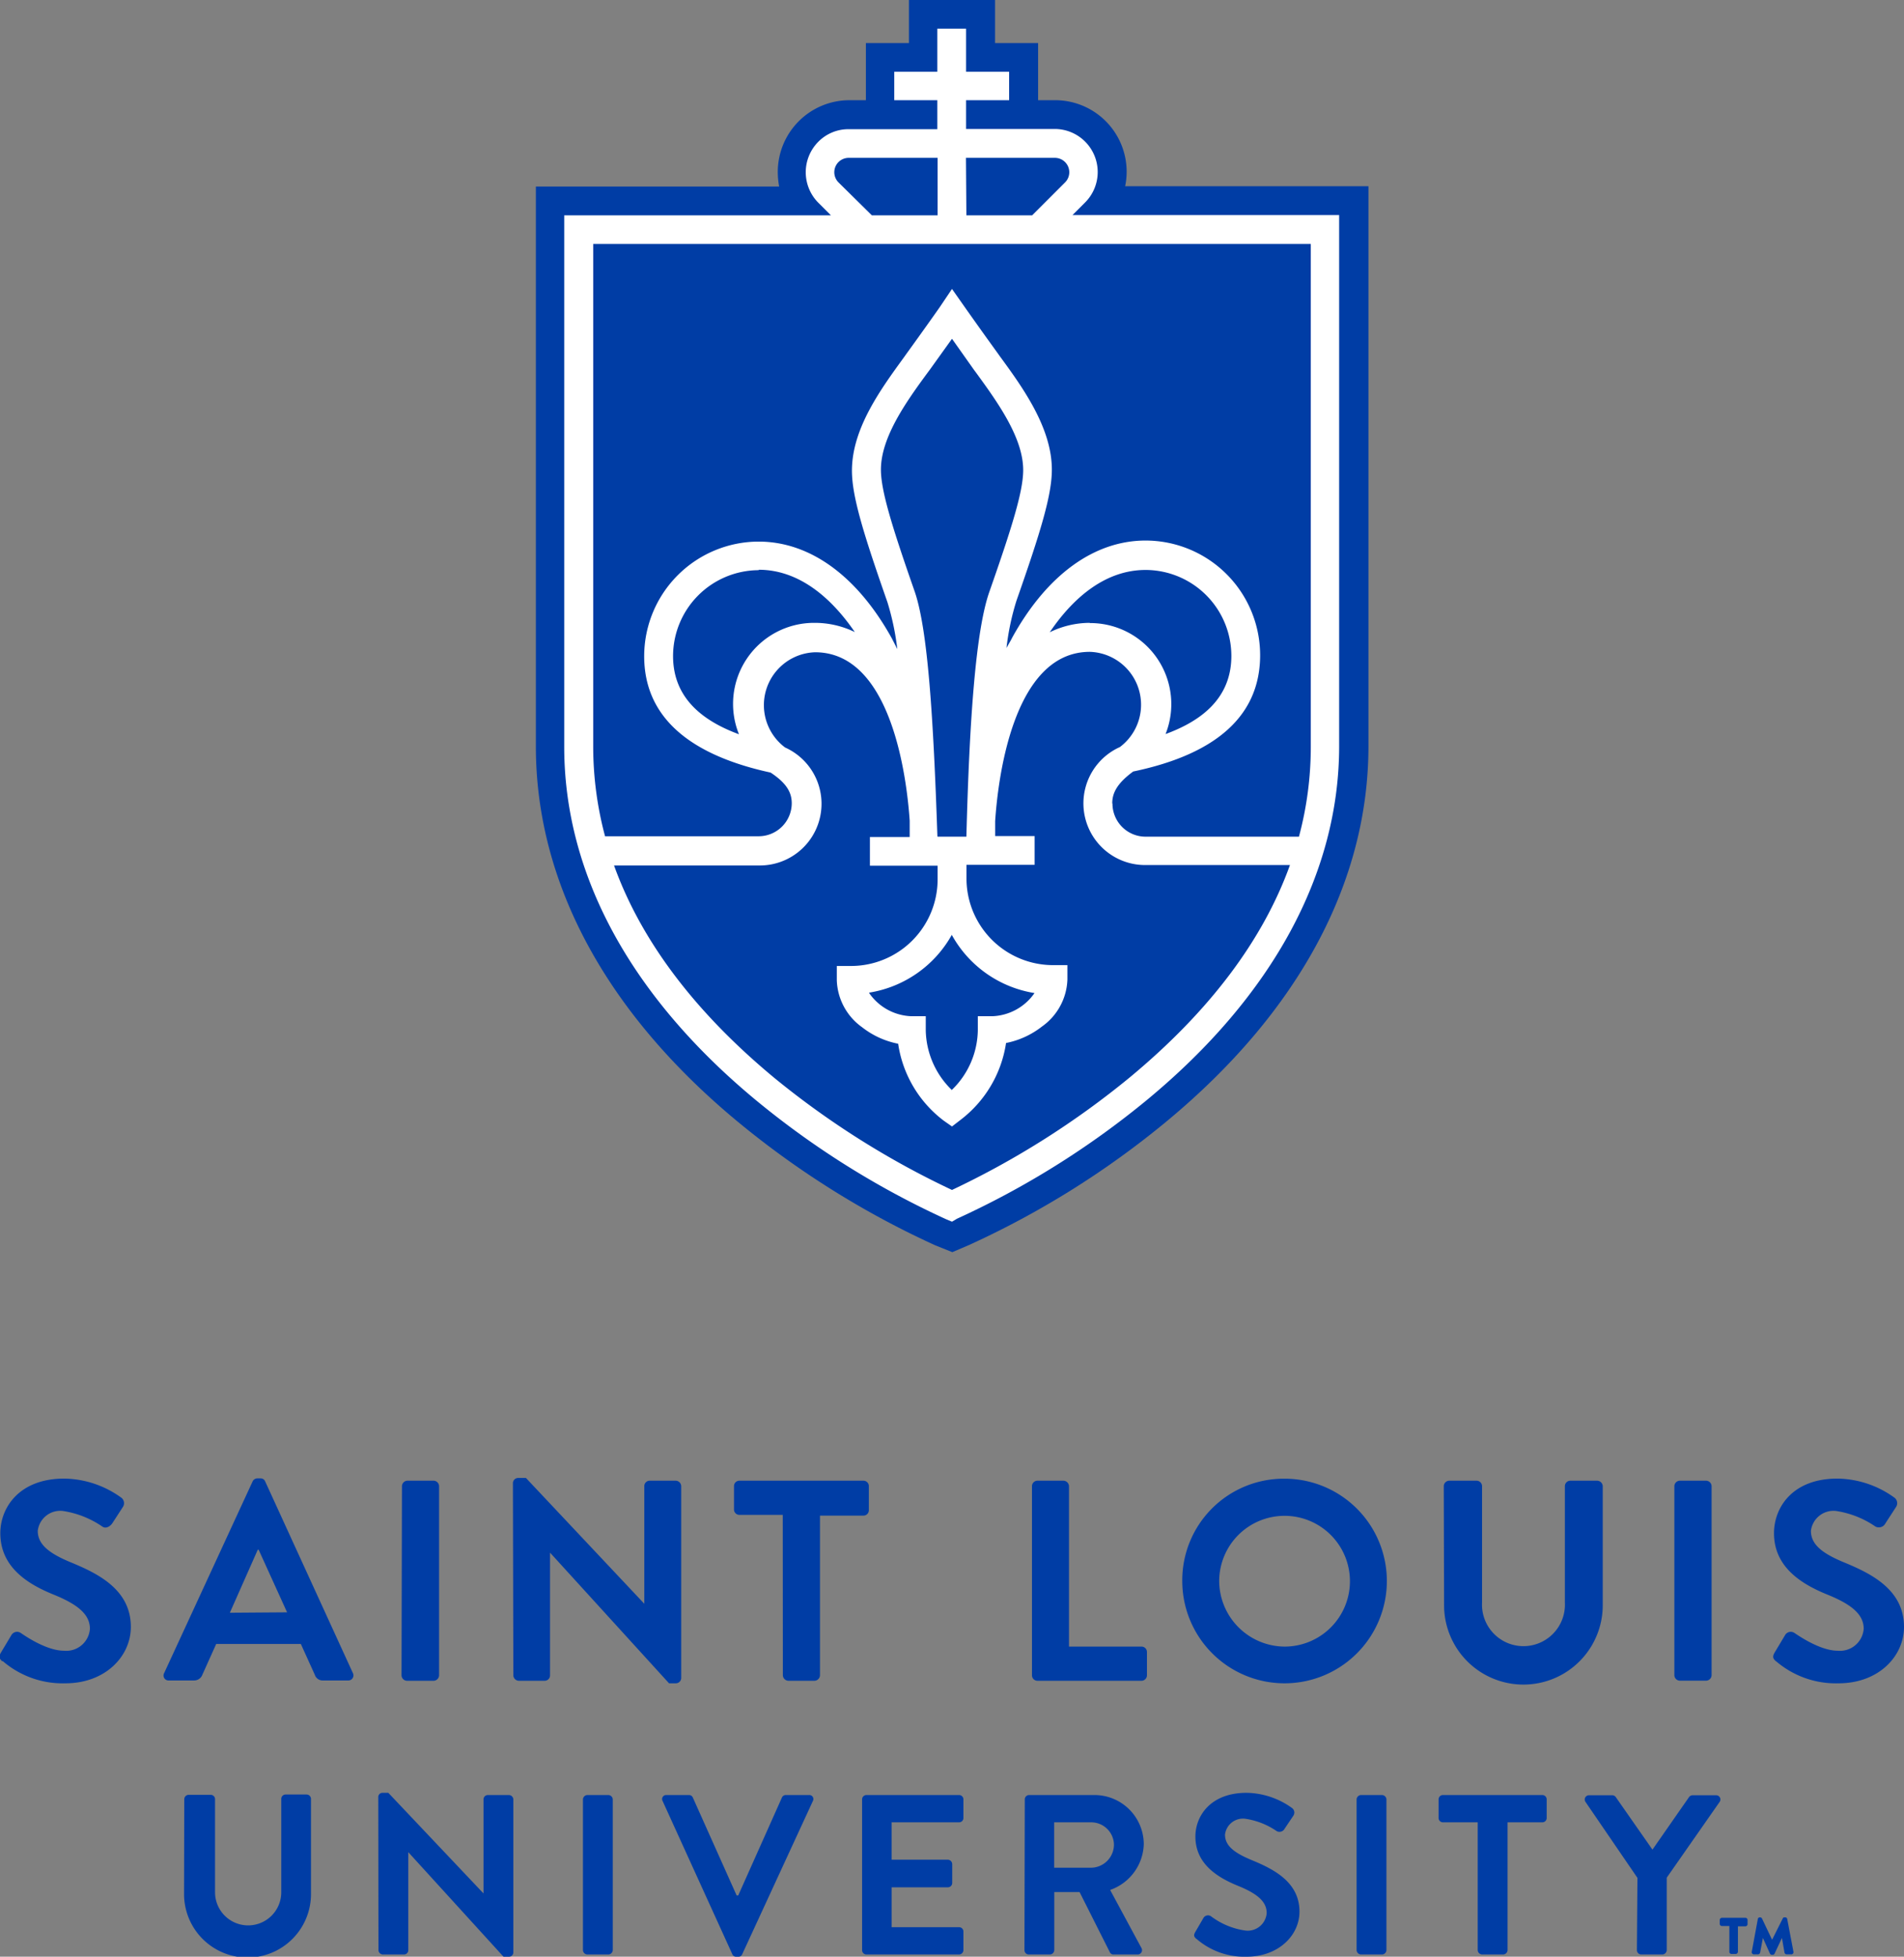
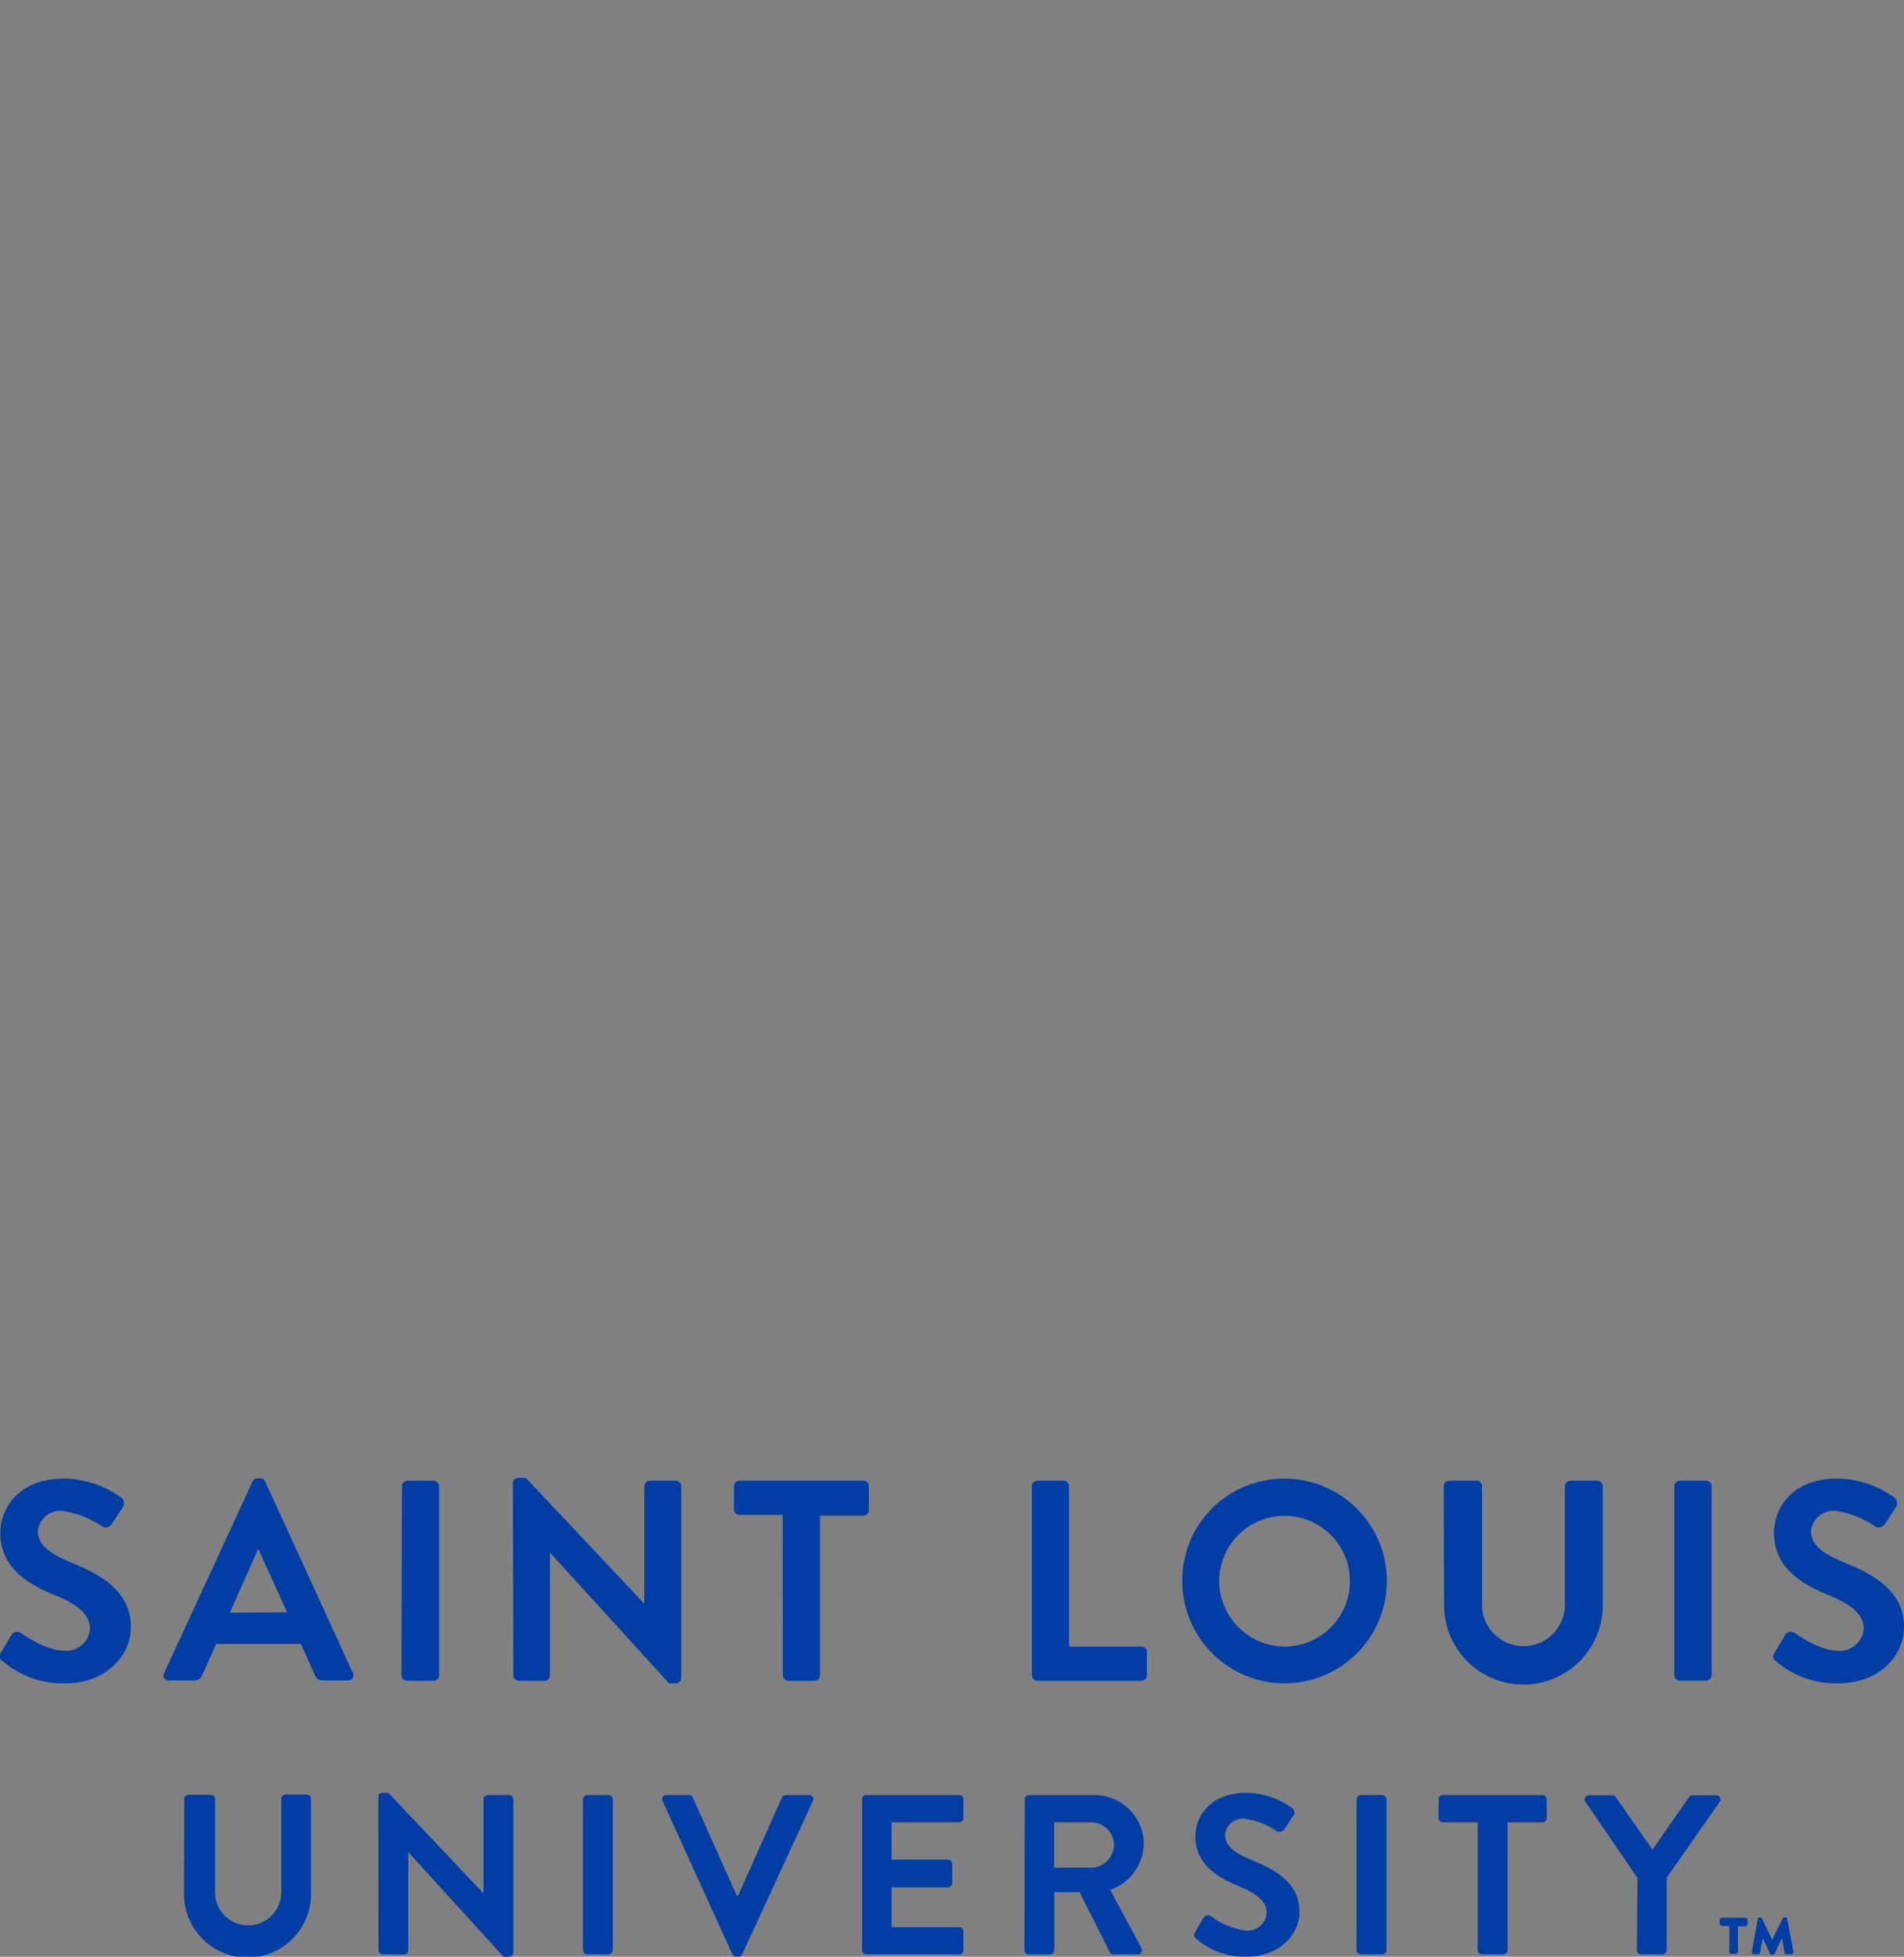
<svg xmlns="http://www.w3.org/2000/svg" id="Layer_1" data-name="Layer 1" viewBox="0 0 180 184.94">
  <rect x="0" y="0" width="180" height="184.94" fill="#808080" stroke="none" />
  <defs>
    <style>.cls-1{fill:#003da5;}.cls-2{fill:#fff;}</style>
  </defs>
  <path class="cls-1" d="M208.75,235.85a.41.41,0,0,0,.41.41h2a.43.43,0,0,0,.41-.41V229l5-7.16a.4.4,0,0,0-.35-.63H214a.43.43,0,0,0-.34.2l-3.44,4.94-3.45-4.94a.41.41,0,0,0-.34-.2h-2.2a.4.4,0,0,0-.34.63l4.91,7.18Zm-15.05,0a.43.43,0,0,0,.41.41h2a.43.43,0,0,0,.41-.41V223.77h3.29a.41.41,0,0,0,.41-.41V221.6a.41.41,0,0,0-.41-.41h-9.4a.41.41,0,0,0-.41.41v1.76a.41.41,0,0,0,.41.41h3.29Zm-11.45,0a.43.43,0,0,0,.41.41h2a.43.43,0,0,0,.41-.41V221.6a.43.43,0,0,0-.41-.41h-2a.43.43,0,0,0-.41.41Zm-15.13-1.06a6.9,6.9,0,0,0,4.73,1.68c3,0,5-2,5-4.26,0-2.78-2.41-4-4.49-4.86-1.75-.72-2.55-1.4-2.55-2.42a1.71,1.71,0,0,1,1.9-1.5,7.06,7.06,0,0,1,3,1.18.56.56,0,0,0,.75-.26l.82-1.22a.53.53,0,0,0-.13-.71,7.52,7.52,0,0,0-4.3-1.44c-3.43,0-4.84,2.21-4.84,4.13,0,2.54,2,3.83,4,4.65,1.81.73,2.74,1.48,2.74,2.58a1.8,1.8,0,0,1-2,1.66,7,7,0,0,1-3.25-1.34.5.5,0,0,0-.73.15l-.78,1.34c-.19.34-.08.45.11.64m-13.44-6.73v-4.29h3.51a2.15,2.15,0,0,1,2.14,2.09,2.19,2.19,0,0,1-2.14,2.2Zm-2.81,7.79a.41.41,0,0,0,.41.41h2a.43.43,0,0,0,.41-.41v-5.49h2.39l2.87,5.7a.36.36,0,0,0,.34.2h2.26a.41.41,0,0,0,.37-.63l-2.95-5.47a4.73,4.73,0,0,0,3.18-4.34,4.66,4.66,0,0,0-4.69-4.63h-6.15a.41.41,0,0,0-.41.41Zm-15.35,0a.41.41,0,0,0,.41.41h8.76a.42.42,0,0,0,.41-.41v-1.77a.41.41,0,0,0-.41-.4h-6.38v-3.77h5.32a.41.41,0,0,0,.41-.41v-1.79a.43.43,0,0,0-.41-.41h-5.32v-3.53h6.38a.41.41,0,0,0,.41-.41V221.6a.41.41,0,0,0-.41-.41h-8.76a.41.41,0,0,0-.41.41Zm-12.27.38a.38.38,0,0,0,.36.24h.22a.38.38,0,0,0,.36-.24l6.68-14.48a.38.38,0,0,0-.37-.56h-2.19a.39.39,0,0,0-.37.24l-4.13,9.25h-.15l-4.14-9.25a.39.39,0,0,0-.36-.24H117a.38.38,0,0,0-.36.56Zm-14.12-.38a.43.43,0,0,0,.41.41h2a.43.43,0,0,0,.41-.41V221.6a.43.43,0,0,0-.41-.41h-2a.43.43,0,0,0-.41.41Zm-19.33,0a.43.43,0,0,0,.41.41h2a.41.41,0,0,0,.41-.41v-9.26h0l9,9.88h.52a.41.41,0,0,0,.41-.39V221.6a.43.43,0,0,0-.41-.41h-2a.41.41,0,0,0-.41.41v8.89h0l-9-9.51h-.54a.4.4,0,0,0-.41.38Zm-18.38-5.3a6,6,0,0,0,12,0v-9a.42.42,0,0,0-.4-.41H81a.41.41,0,0,0-.41.41v8.83a3.13,3.13,0,1,1-6.26,0v-8.8a.41.41,0,0,0-.41-.41H71.82a.42.42,0,0,0-.4.41Z" transform="translate(-54 -51.53)" />
  <path class="cls-1" d="M221.89,208.53a8.67,8.67,0,0,0,5.92,2.1c3.8,0,6.19-2.56,6.19-5.33,0-3.47-3-5-5.62-6.08-2.18-.89-3.18-1.75-3.18-3a2.15,2.15,0,0,1,2.37-1.88,8.88,8.88,0,0,1,3.74,1.48.7.7,0,0,0,.94-.32l1-1.54a.65.65,0,0,0-.16-.88,9.38,9.38,0,0,0-5.38-1.8c-4.28,0-6,2.76-6,5.16,0,3.17,2.53,4.79,5.06,5.81,2.26.92,3.42,1.86,3.42,3.23a2.25,2.25,0,0,1-2.46,2.07c-1.74,0-3.92-1.58-4.06-1.66a.62.62,0,0,0-.91.18l-1,1.67c-.24.43-.11.57.13.81m-9.6,1.32a.53.53,0,0,0,.51.51h2.5a.53.53,0,0,0,.51-.51V192a.53.53,0,0,0-.51-.52h-2.5a.53.53,0,0,0-.51.52Zm-21.77-6.62a7.5,7.5,0,0,0,15,0V192a.54.54,0,0,0-.52-.52h-2.55a.52.52,0,0,0-.51.52v11a3.92,3.92,0,1,1-7.83,0V192a.52.52,0,0,0-.51-.52H191a.53.53,0,0,0-.51.52ZM169.26,201a6.18,6.18,0,1,1,6.17,6.16,6.23,6.23,0,0,1-6.17-6.16m-3.49,0a9.67,9.67,0,1,0,9.66-9.71,9.6,9.6,0,0,0-9.66,9.71m-14.21,8.88a.52.52,0,0,0,.51.51h9.85a.52.52,0,0,0,.51-.51v-2.21a.51.51,0,0,0-.51-.51h-6.86V192a.54.54,0,0,0-.52-.52h-2.47a.52.52,0,0,0-.51.52Zm-23.55,0a.54.54,0,0,0,.51.51H131a.54.54,0,0,0,.52-.51v-15.1h4.11a.51.51,0,0,0,.51-.51V192a.51.51,0,0,0-.51-.52H123.9a.51.51,0,0,0-.51.52v2.2a.51.51,0,0,0,.51.51H128Zm-25.48,0a.53.53,0,0,0,.51.51h2.45a.51.51,0,0,0,.51-.51V198.28h0l11.25,12.35h.64a.51.51,0,0,0,.51-.49V192a.53.53,0,0,0-.51-.52h-2.47a.51.51,0,0,0-.51.52v11.11h0l-11.19-11.89H103a.5.5,0,0,0-.51.48Zm-10.57,0a.53.53,0,0,0,.51.51H95a.53.53,0,0,0,.51-.51V192a.53.53,0,0,0-.51-.52h-2.5A.53.53,0,0,0,92,192Zm-16.23-5.92L78.37,198h.08l2.69,5.92ZM70,210.36h2.34a.82.82,0,0,0,.79-.54l1.31-2.91h8l1.32,2.91a.77.77,0,0,0,.78.54H86.9a.48.48,0,0,0,.46-.7l-8.29-18.11a.46.46,0,0,0-.46-.29h-.27a.5.5,0,0,0-.46.29l-8.36,18.11a.47.47,0,0,0,.45.7m-15.71-1.83a8.67,8.67,0,0,0,5.92,2.1c3.79,0,6.19-2.56,6.19-5.33,0-3.47-3-5-5.62-6.08-2.18-.89-3.18-1.75-3.18-3a2.14,2.14,0,0,1,2.37-1.88,8.94,8.94,0,0,1,3.74,1.48c.32.22.72,0,.94-.32l1-1.54a.65.65,0,0,0-.16-.88,9.41,9.41,0,0,0-5.38-1.8c-4.28,0-6.05,2.76-6.05,5.16,0,3.17,2.52,4.79,5.05,5.81,2.26.92,3.42,1.86,3.42,3.23a2.24,2.24,0,0,1-2.45,2.07c-1.75,0-3.93-1.58-4.06-1.66a.62.62,0,0,0-.91.18l-1,1.67c-.24.43-.11.57.13.81" transform="translate(-54 -51.53)" />
-   <path class="cls-1" d="M142.41,169.23a84,84,0,0,1-18.64-11.66c-12.51-10.35-19.11-22.63-19.11-35.49V69.16h23a7.53,7.53,0,0,1-.13-1.35A6.78,6.78,0,0,1,134.27,61h1.59V55.6h4.07V51.53h8.14V55.6h4.07V61h1.59a6.76,6.76,0,0,1,6.64,8.13h23v52.92c0,12.86-6.6,25.14-19.11,35.49a83.71,83.71,0,0,1-18.64,11.66l-1.59.68Z" transform="translate(-54 -51.53)" />
-   <path class="cls-2" d="M144,167l-.53-.22a81.34,81.34,0,0,1-18-11.26c-11.86-9.82-18.13-21.37-18.13-33.41V71.88h25.21l-1.19-1.19a4.09,4.09,0,0,1,0-5.76,4,4,0,0,1,2.88-1.19h8.37V61h-4.07V58.31h4.07V54.24h2.72v4.07h4.07V61h-4.07v2.72h8.37a4.07,4.07,0,0,1,2.88,6.95l-1.19,1.19h25.21v50.19c0,12-6.27,23.59-18.13,33.41a81.34,81.34,0,0,1-18,11.26Zm-31.95-33.67c2.56,7.11,7.62,13.83,15.13,20.06A80.9,80.9,0,0,0,144,164a80.9,80.9,0,0,0,16.82-10.65c7.51-6.23,12.57-12.95,15.13-20.06H162.28a5.83,5.83,0,0,1-2.41-11.15,5,5,0,0,0-2.84-9c-7.36,0-8.71,12.35-8.95,16q0,.81,0,1.41h3.73v2.72h-6.44v1.3a8.19,8.19,0,0,0,8.18,8.18h1.36v1.36a5.67,5.67,0,0,1-2.4,4.44,8,8,0,0,1-3.4,1.56,11.22,11.22,0,0,1-4.32,7.28L144,158l-.77-.54a11.14,11.14,0,0,1-4.32-7.28,8,8,0,0,1-3.41-1.56,5.68,5.68,0,0,1-2.39-4.44v-1.35h1.35a8.19,8.19,0,0,0,8.18-8.18v-1.3h-6.4v-2.71H140c0-.43,0-.95,0-1.54-.26-3.84-1.66-15.92-8.94-15.92a5,5,0,0,0-2.84,9,5.83,5.83,0,0,1-2.41,11.15Zm24.12,12.06a5.06,5.06,0,0,0,4,2.19h1.35v1.36a8.06,8.06,0,0,0,2.46,5.61,8,8,0,0,0,2.46-5.61v-1.36h1.36a5.08,5.08,0,0,0,4-2.19,10.89,10.89,0,0,1-7.82-5.5A10.92,10.92,0,0,1,136.17,145.35Zm23-17.9a3.13,3.13,0,0,0,3.13,3.12H176.8a32.84,32.84,0,0,0,1.12-8.5V74.59H110.08v47.48a32.84,32.84,0,0,0,1.12,8.5h14.52a3.13,3.13,0,0,0,3.13-3.12c0-1-.47-1.89-2-2.9-7.93-1.72-11.95-5.43-11.95-11a10.84,10.84,0,0,1,10.82-10.83c4.86,0,9.33,3.25,12.6,9.16l.51,1a24.82,24.82,0,0,0-.94-4.45c-2.27-6.48-3.35-10-3.35-12.41,0-4,2.74-7.72,4.94-10.75l.22-.31c1.66-2.29,3.16-4.42,3.17-4.44L144,78.84l1.11,1.58s1.51,2.15,3.17,4.44l.22.31c2.2,3,4.94,6.8,4.94,10.75,0,2.42-1.08,5.93-3.35,12.4a23.92,23.92,0,0,0-.94,4.46c.18-.35.36-.61.55-1,3.27-5.91,7.74-9.16,12.6-9.16a10.84,10.84,0,0,1,10.83,10.83c0,5.62-4,9.33-12,11C159.62,125.56,159.15,126.47,159.15,127.45Zm-16.53,3.12h2.72c.29-11.17.89-19.49,2.17-23.14,2.12-6.05,3.2-9.49,3.2-11.51,0-3.07-2.45-6.45-4.42-9.16l-.23-.31L144,83.55l-2.08,2.9-.23.31c-2,2.72-4.41,6.09-4.41,9.16,0,2,1.07,5.45,3.19,11.51C141.72,111.05,142.24,119.4,142.62,130.57Zm-16.9-25.19a8.13,8.13,0,0,0-8.11,8.12c0,4.1,3,6.2,6.23,7.39A7.66,7.66,0,0,1,131,110.4a8.63,8.63,0,0,1,3.81.87C132.42,107.78,129.35,105.38,125.72,105.38Zm31.31,5a7.66,7.66,0,0,1,7.14,10.49c3.25-1.19,6.22-3.29,6.22-7.39a8.13,8.13,0,0,0-8.11-8.12c-3.63,0-6.7,2.4-9.06,5.89A8.63,8.63,0,0,1,157,110.4ZM145.36,71.88h6.22l3.11-3.11a1.36,1.36,0,0,0-1-2.32h-8.37Zm-8.94,0h6.22V66.45h-8.37a1.36,1.36,0,0,0-1,2.32Z" transform="translate(-54 -51.53)" />
  <path class="cls-1" d="M217.49,236v-2.43h-.7a.21.21,0,0,1-.21-.21V233a.22.22,0,0,1,.21-.21H219a.21.21,0,0,1,.21.21v.39a.21.21,0,0,1-.21.21h-.7V236a.22.22,0,0,1-.21.21h-.43A.21.21,0,0,1,217.49,236Zm2.12,0,.57-3.09a.19.19,0,0,1,.21-.16h0a.2.2,0,0,1,.19.12l.95,2,1-2a.17.17,0,0,1,.18-.12h.05a.19.19,0,0,1,.2.16l.59,3.1a.21.21,0,0,1-.21.24h-.43a.22.22,0,0,1-.21-.18l-.24-1.37-.7,1.49a.19.19,0,0,1-.18.1h-.06a.2.2,0,0,1-.19-.11l-.67-1.48-.26,1.38a.22.22,0,0,1-.21.17h-.39A.21.21,0,0,1,219.61,236Z" transform="translate(-54 -51.53)" />
</svg>